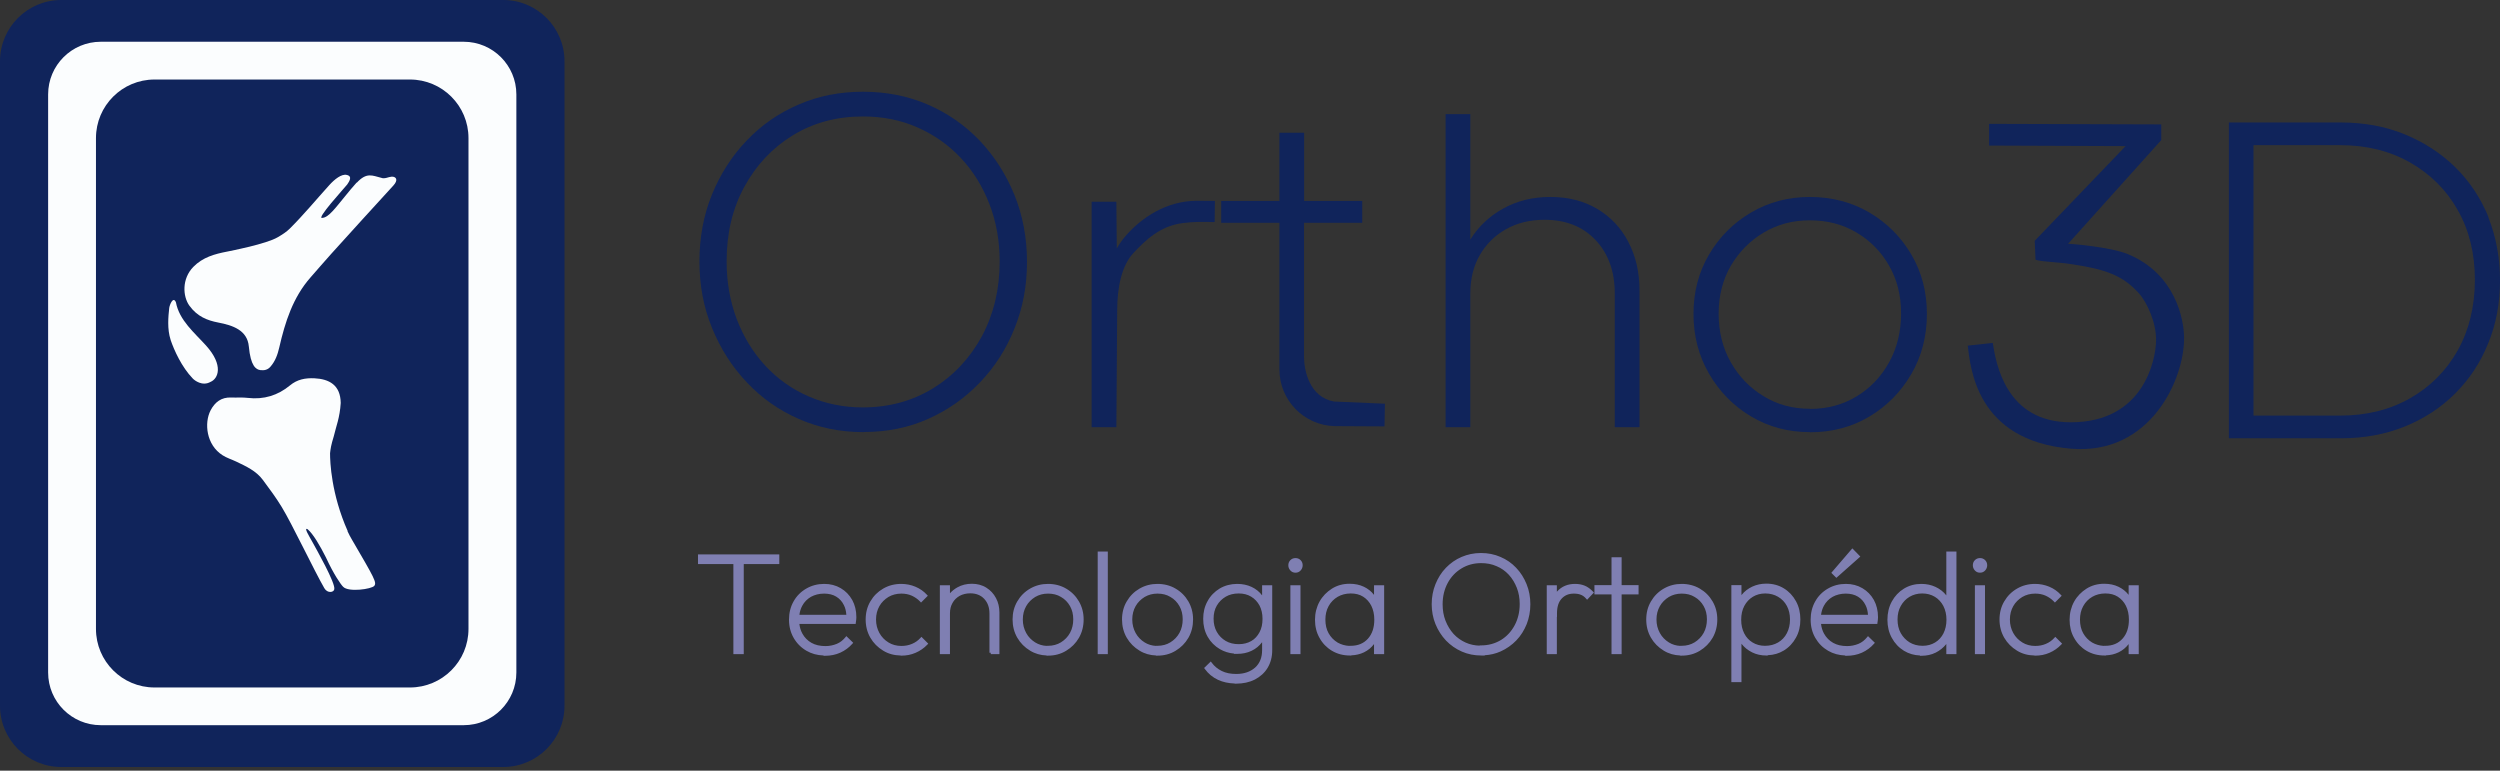
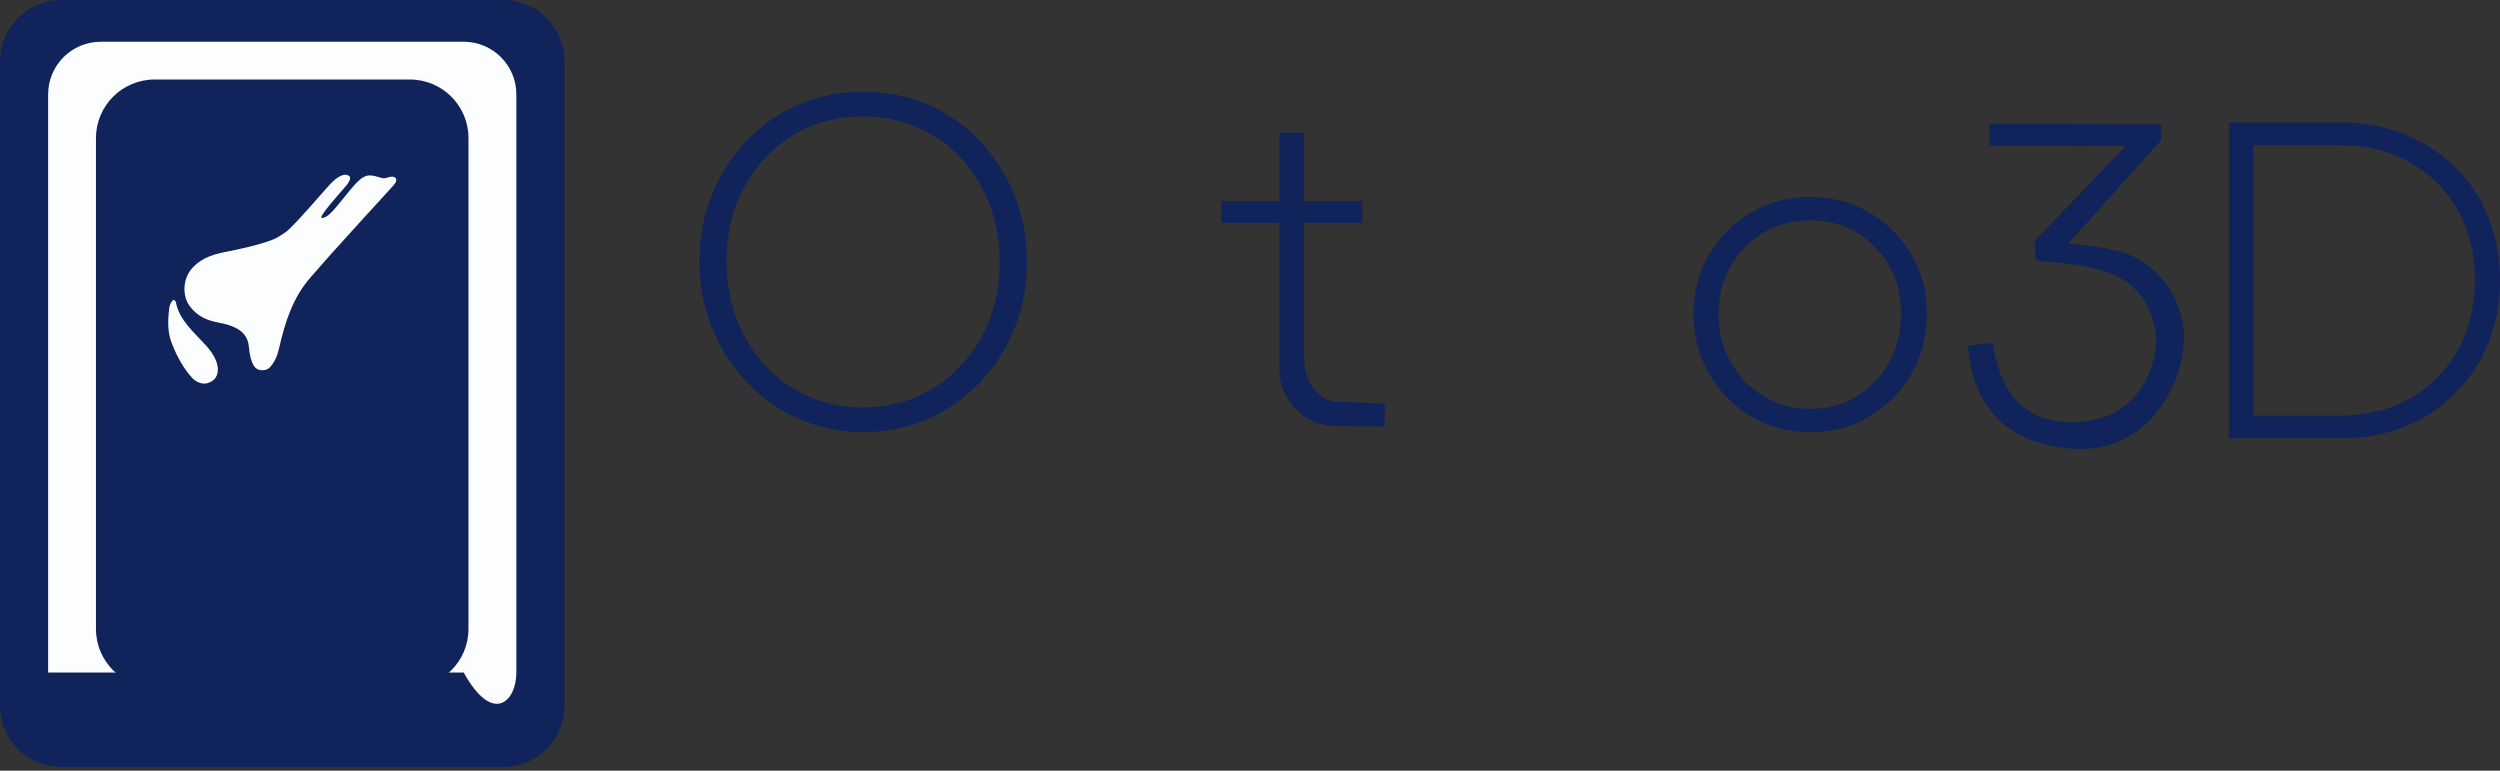
<svg xmlns="http://www.w3.org/2000/svg" width="266" height="82" viewBox="0 0 266 82" fill="none">
  <rect x="0" y="0" width="266" height="82" fill="#333333" stroke="none" />
-   <path fill-rule="evenodd" clip-rule="evenodd" d="M197.94 59.219L197.087 58.346L194.851 60.949L195.387 61.485L197.94 59.219ZM194.073 67.411C193.907 67.109 193.803 66.77 193.756 66.387H199.746L199.761 66.251C199.767 66.203 199.774 66.161 199.781 66.116L199.787 66.081C199.796 66.029 199.805 65.972 199.806 65.913C199.82 65.817 199.82 65.725 199.82 65.67V65.667C199.82 64.975 199.67 64.368 199.38 63.835L199.379 63.832C199.075 63.301 198.679 62.889 198.16 62.584C197.64 62.278 197.061 62.127 196.396 62.127C195.702 62.127 195.065 62.293 194.488 62.627C193.913 62.96 193.456 63.416 193.137 63.993C192.818 64.556 192.652 65.207 192.652 65.929C192.652 66.651 192.818 67.303 193.153 67.881C193.486 68.457 193.941 68.912 194.517 69.245C195.054 69.556 195.668 69.721 196.331 69.743V69.775H196.484C197.069 69.775 197.615 69.669 198.117 69.441C198.617 69.214 199.041 68.896 199.389 68.502L199.486 68.393L198.753 67.681L198.648 67.81C198.399 68.114 198.099 68.358 197.735 68.507C197.36 68.659 196.958 68.743 196.527 68.743C195.95 68.743 195.454 68.63 195.047 68.399C194.635 68.165 194.306 67.837 194.073 67.411ZM198.753 65.413H193.759C193.806 65.059 193.906 64.745 194.059 64.459C194.277 64.05 194.59 63.736 194.989 63.502C195.386 63.283 195.869 63.159 196.382 63.159C196.898 63.159 197.334 63.27 197.683 63.485C198.036 63.702 198.307 64 198.498 64.396L198.499 64.398C198.644 64.687 198.728 65.029 198.753 65.413ZM117.871 58.681H116.795V69.6H117.871V58.681ZM82.917 58.986H74.266V60.018H78.031V69.6H79.136V60.018H82.917V58.986ZM85.37 67.411C85.204 67.109 85.099 66.77 85.053 66.387H91.043L91.058 66.251C91.063 66.203 91.071 66.161 91.078 66.116L91.084 66.081C91.093 66.029 91.101 65.972 91.103 65.912C91.117 65.817 91.117 65.725 91.117 65.67V65.67V65.667C91.117 64.975 90.967 64.368 90.677 63.835L90.675 63.832C90.372 63.301 89.976 62.889 89.457 62.584C88.937 62.278 88.358 62.127 87.693 62.127C86.999 62.127 86.362 62.293 85.785 62.627C85.21 62.96 84.753 63.416 84.434 63.993C84.115 64.556 83.949 65.207 83.949 65.929C83.949 66.651 84.115 67.303 84.45 67.881C84.783 68.456 85.238 68.912 85.814 69.245C86.352 69.556 86.954 69.722 87.628 69.743V69.775H87.78C88.366 69.775 88.912 69.669 89.414 69.441C89.913 69.214 90.338 68.895 90.686 68.502L90.783 68.393L90.05 67.681L89.945 67.81C89.696 68.114 89.396 68.358 89.031 68.507C88.657 68.659 88.255 68.743 87.824 68.743C87.247 68.743 86.751 68.63 86.343 68.399C85.931 68.165 85.603 67.837 85.37 67.411ZM90.05 65.413H85.056C85.103 65.059 85.203 64.745 85.356 64.459C85.574 64.05 85.887 63.736 86.285 63.502C86.683 63.283 87.166 63.159 87.679 63.159C88.195 63.159 88.631 63.27 88.98 63.485C89.333 63.702 89.604 64 89.795 64.396L89.796 64.397C89.941 64.687 90.025 65.029 90.05 65.413ZM95.893 62.127C95.184 62.127 94.547 62.293 93.97 62.627C93.395 62.96 92.939 63.415 92.606 63.99C92.271 64.554 92.106 65.207 92.106 65.914C92.106 66.622 92.271 67.274 92.606 67.852C92.939 68.427 93.394 68.882 93.967 69.228C94.515 69.569 95.147 69.735 95.829 69.745L95.844 69.76H95.908C96.435 69.76 96.936 69.669 97.423 69.456C97.906 69.245 98.316 68.957 98.664 68.593L98.767 68.486L98.039 67.757L97.932 67.877C97.685 68.151 97.398 68.356 97.04 68.507C96.683 68.659 96.311 68.728 95.908 68.728C95.395 68.728 94.929 68.603 94.534 68.358C94.132 68.109 93.803 67.779 93.569 67.353C93.335 66.925 93.21 66.456 93.21 65.914C93.21 65.372 93.335 64.904 93.568 64.492C93.801 64.082 94.129 63.765 94.532 63.515C94.928 63.283 95.395 63.159 95.908 63.159C96.296 63.159 96.667 63.228 97.008 63.378C97.341 63.531 97.644 63.738 97.891 63.998L97.998 64.112L98.721 63.389L98.623 63.281C98.288 62.916 97.877 62.627 97.406 62.429C96.937 62.233 96.422 62.127 95.893 62.127ZM105.416 69.448V69.6H106.339V65.187C106.339 64.613 106.218 64.093 105.972 63.632C105.728 63.174 105.39 62.805 104.945 62.528C104.509 62.248 103.971 62.112 103.41 62.112C102.849 62.112 102.328 62.234 101.866 62.495C101.562 62.667 101.297 62.875 101.076 63.126V62.272H100V69.6H101.076V65.275C101.076 64.844 101.159 64.48 101.346 64.159L101.348 64.155C101.521 63.835 101.775 63.593 102.103 63.401C102.427 63.226 102.809 63.13 103.235 63.13C103.868 63.13 104.363 63.335 104.723 63.721C105.085 64.11 105.278 64.624 105.278 65.275V69.448H105.416ZM109.599 69.228C110.123 69.554 110.722 69.72 111.359 69.743V69.76H111.511C112.22 69.76 112.858 69.594 113.437 69.243C114.01 68.896 114.465 68.442 114.798 67.866C115.133 67.288 115.299 66.621 115.299 65.914C115.299 65.206 115.133 64.568 114.798 63.991C114.465 63.416 114.01 62.961 113.435 62.627C112.871 62.292 112.204 62.127 111.511 62.127C110.817 62.127 110.18 62.293 109.603 62.627C109.027 62.96 108.572 63.415 108.239 63.99C107.904 64.554 107.738 65.207 107.738 65.914C107.738 66.622 107.904 67.274 108.239 67.852C108.572 68.427 109.026 68.882 109.599 69.228ZM111.359 68.713V68.724C110.918 68.701 110.507 68.578 110.152 68.358C109.751 68.109 109.421 67.779 109.188 67.353C108.953 66.925 108.828 66.456 108.828 65.914C108.828 65.372 108.953 64.904 109.187 64.492C109.419 64.082 109.748 63.765 110.151 63.515C110.547 63.283 111 63.159 111.511 63.159C112.027 63.159 112.492 63.27 112.885 63.514L112.885 63.514L112.89 63.517C113.3 63.749 113.616 64.078 113.85 64.492C114.083 64.901 114.194 65.369 114.194 65.9C114.194 66.43 114.083 66.913 113.849 67.338C113.616 67.764 113.286 68.095 112.885 68.344C112.49 68.589 112.024 68.713 111.511 68.713H111.359ZM121.244 69.228C121.767 69.554 122.367 69.72 123.003 69.743V69.76H123.156C123.864 69.76 124.503 69.594 125.081 69.243C125.655 68.896 126.11 68.442 126.443 67.866C126.778 67.288 126.943 66.621 126.943 65.914C126.943 65.206 126.777 64.568 126.443 63.991C126.11 63.416 125.655 62.961 125.08 62.627C124.515 62.292 123.848 62.127 123.156 62.127C122.461 62.127 121.824 62.293 121.247 62.627C120.672 62.96 120.217 63.415 119.884 63.99C119.548 64.554 119.383 65.207 119.383 65.914C119.383 66.622 119.549 67.274 119.883 67.852C120.216 68.427 120.671 68.882 121.244 69.228ZM123.003 68.713V68.724C122.563 68.701 122.151 68.578 121.797 68.358C121.395 68.109 121.066 67.779 120.832 67.353C120.598 66.925 120.473 66.456 120.473 65.914C120.473 65.372 120.598 64.904 120.831 64.492C121.063 64.082 121.392 63.765 121.795 63.515C122.192 63.283 122.644 63.159 123.156 63.159C123.672 63.159 124.137 63.27 124.529 63.514L124.529 63.514L124.535 63.517C124.945 63.749 125.26 64.078 125.495 64.492C125.727 64.901 125.839 65.369 125.839 65.9C125.839 66.43 125.727 66.913 125.494 67.338C125.261 67.764 124.931 68.095 124.529 68.344C124.135 68.589 123.669 68.713 123.156 68.713H123.003ZM133.168 62.446C133.618 62.657 133.998 62.957 134.288 63.348V62.272H135.364V69.186C135.364 69.894 135.198 70.518 134.877 71.053C134.556 71.588 134.097 71.999 133.523 72.301L133.52 72.303C132.944 72.591 132.28 72.741 131.518 72.741H131.366V72.724C130.709 72.706 130.114 72.573 129.593 72.334L129.592 72.333C129.016 72.061 128.56 71.681 128.196 71.18L128.118 71.073L128.833 70.379L128.937 70.521C129.198 70.878 129.542 71.168 129.987 71.39C130.426 71.61 130.939 71.709 131.533 71.709C132.389 71.709 133.048 71.471 133.553 71.021C134.04 70.575 134.288 69.964 134.288 69.186V68.33L134.285 68.334C133.981 68.729 133.614 69.036 133.154 69.251C132.709 69.466 132.191 69.571 131.649 69.571H131.281L131.31 69.541C130.757 69.494 130.252 69.335 129.798 69.07C129.252 68.752 128.811 68.311 128.492 67.749C128.172 67.185 128.021 66.547 128.021 65.841C128.021 65.136 128.172 64.513 128.491 63.95C128.796 63.387 129.238 62.946 129.781 62.614L129.784 62.613C130.332 62.293 130.955 62.127 131.635 62.127C132.192 62.127 132.709 62.232 133.168 62.446ZM130.418 63.487C130.812 63.256 131.278 63.144 131.794 63.144C132.309 63.144 132.746 63.255 133.126 63.486C133.507 63.717 133.795 64.03 134.015 64.43C134.22 64.827 134.332 65.296 134.332 65.841C134.332 66.39 134.234 66.858 134.015 67.267C133.794 67.682 133.508 67.994 133.129 68.21C132.748 68.428 132.31 68.539 131.794 68.539C131.278 68.539 130.812 68.427 130.418 68.196C130.019 67.963 129.704 67.647 129.47 67.235C129.238 66.825 129.126 66.357 129.126 65.827C129.126 65.296 129.238 64.829 129.469 64.436C129.703 64.036 130.018 63.721 130.418 63.487ZM137.841 59.379C137.629 59.379 137.444 59.451 137.297 59.598C137.15 59.745 137.078 59.93 137.078 60.142C137.078 60.356 137.151 60.537 137.291 60.694C137.439 60.861 137.628 60.934 137.841 60.934C138.055 60.934 138.243 60.861 138.391 60.694C138.531 60.537 138.604 60.356 138.604 60.142C138.604 59.93 138.532 59.745 138.385 59.598C138.239 59.451 138.054 59.379 137.841 59.379ZM138.372 62.272H137.296V69.6H138.372V62.272ZM145.122 62.433C145.543 62.636 145.911 62.923 146.197 63.295V62.272H147.273V69.6H146.197V68.529C145.911 68.909 145.552 69.203 145.122 69.41C144.719 69.605 144.268 69.71 143.783 69.728V69.746H143.631C142.923 69.746 142.285 69.579 141.721 69.244C141.16 68.911 140.719 68.455 140.401 67.88C140.066 67.3 139.916 66.648 139.916 65.943C139.916 65.236 140.082 64.585 140.4 64.008C140.719 63.431 141.175 62.977 141.717 62.631L141.718 62.63C142.283 62.279 142.907 62.112 143.602 62.112C144.159 62.112 144.676 62.218 145.122 62.433ZM143.58 68.713V68.725C143.115 68.703 142.698 68.581 142.326 68.371C141.914 68.123 141.599 67.794 141.364 67.38C141.133 66.972 141.021 66.476 141.021 65.929C141.021 65.384 141.132 64.915 141.365 64.49C141.599 64.064 141.928 63.735 142.327 63.501C142.723 63.269 143.204 63.144 143.718 63.144C144.234 63.144 144.669 63.255 145.033 63.484C145.402 63.717 145.702 64.044 145.908 64.456C146.114 64.868 146.226 65.367 146.226 65.929C146.226 66.774 146.002 67.447 145.553 67.95C145.105 68.452 144.494 68.713 143.733 68.713H143.58ZM157.985 69.746L157.96 69.72C158.57 69.683 159.141 69.55 159.672 69.31C160.3 69.026 160.854 68.637 161.333 68.143C161.814 67.647 162.172 67.063 162.44 66.408L162.441 66.406C162.695 65.748 162.83 65.046 162.83 64.286C162.83 63.526 162.696 62.808 162.426 62.149C162.158 61.495 161.799 60.91 161.319 60.415C160.854 59.92 160.299 59.53 159.655 59.26C159.009 58.975 158.319 58.841 157.574 58.841C156.826 58.841 156.136 58.99 155.507 59.26C154.877 59.53 154.322 59.92 153.844 60.414C153.363 60.91 153.004 61.494 152.736 62.149C152.466 62.809 152.332 63.541 152.332 64.286C152.332 65.031 152.466 65.749 152.736 66.408C153.005 67.065 153.378 67.648 153.856 68.156L153.858 68.158C154.337 68.652 154.891 69.041 155.534 69.325C156.181 69.611 156.871 69.746 157.617 69.746H157.985ZM157.436 68.67V68.697C156.903 68.681 156.421 68.581 155.963 68.378C155.459 68.153 155.025 67.846 154.662 67.454C154.297 67.047 154.016 66.584 153.804 66.047C153.594 65.515 153.495 64.924 153.495 64.3C153.495 63.451 153.679 62.705 154.029 62.045C154.38 61.386 154.87 60.868 155.487 60.49C156.101 60.113 156.801 59.916 157.588 59.916C158.182 59.916 158.727 60.015 159.227 60.238L159.227 60.238L159.231 60.239C159.733 60.448 160.166 60.755 160.53 61.147C160.893 61.539 161.175 62.002 161.387 62.539C161.597 63.071 161.696 63.648 161.696 64.271C161.696 65.121 161.512 65.867 161.161 66.526C160.81 67.187 160.32 67.718 159.704 68.096C159.075 68.474 158.375 68.67 157.588 68.67H157.436ZM165.664 65.642L165.65 65.628V69.6H164.574V62.272H165.65V62.963C165.663 62.948 165.676 62.933 165.69 62.918C166.173 62.388 166.812 62.127 167.591 62.127C167.957 62.127 168.296 62.188 168.607 62.312C168.924 62.439 169.218 62.657 169.49 62.945L169.589 63.05L168.865 63.815L168.755 63.688C168.581 63.486 168.397 63.357 168.192 63.28L168.189 63.279C167.993 63.2 167.752 63.159 167.46 63.159C166.916 63.159 166.493 63.334 166.162 63.691C165.833 64.046 165.664 64.556 165.664 65.274V65.642ZM172.541 59.291H171.466V62.257H169.648V63.246H171.466V69.6H172.541V63.246H174.344V62.257H172.541V59.291ZM177.021 69.228C177.545 69.554 178.144 69.72 178.781 69.743V69.76H178.933C179.642 69.76 180.28 69.594 180.859 69.243C181.432 68.896 181.887 68.442 182.22 67.866C182.555 67.288 182.721 66.621 182.721 65.914C182.721 65.206 182.555 64.568 182.22 63.991C181.887 63.416 181.432 62.961 180.857 62.627C180.293 62.292 179.626 62.127 178.933 62.127C178.239 62.127 177.602 62.293 177.025 62.627C176.449 62.96 175.994 63.415 175.661 63.99C175.326 64.554 175.16 65.207 175.16 65.914C175.16 66.622 175.326 67.274 175.661 67.852C175.994 68.427 176.448 68.882 177.021 69.228ZM178.781 68.713V68.724C178.34 68.701 177.929 68.578 177.574 68.358C177.173 68.109 176.843 67.779 176.61 67.353C176.375 66.925 176.25 66.456 176.25 65.914C176.25 65.372 176.375 64.904 176.609 64.492C176.841 64.082 177.17 63.765 177.572 63.515C177.969 63.283 178.422 63.159 178.933 63.159C179.449 63.159 179.914 63.27 180.307 63.514L180.307 63.514L180.312 63.517C180.722 63.749 181.038 64.078 181.272 64.492C181.505 64.901 181.616 65.369 181.616 65.9C181.616 66.43 181.504 66.913 181.271 67.338C181.038 67.764 180.708 68.095 180.307 68.344C179.912 68.589 179.446 68.713 178.933 68.713H178.781ZM188.084 69.746V69.714C188.718 69.691 189.291 69.525 189.8 69.214C190.347 68.88 190.772 68.424 191.089 67.85C191.409 67.285 191.559 66.633 191.559 65.914C191.559 65.195 191.409 64.543 191.089 63.965C190.772 63.391 190.347 62.934 189.8 62.6C189.25 62.264 188.626 62.098 187.932 62.098C187.402 62.098 186.9 62.204 186.442 62.417C185.992 62.628 185.598 62.928 185.292 63.32V62.258H184.217V72.581H185.292V68.494C185.596 68.885 185.975 69.185 186.424 69.41C186.884 69.64 187.388 69.746 187.932 69.746H188.084ZM186.499 63.5C186.88 63.268 187.318 63.144 187.83 63.144C188.342 63.144 188.795 63.269 189.192 63.501C189.589 63.734 189.904 64.062 190.124 64.474C190.343 64.885 190.455 65.354 190.455 65.914C190.455 66.474 190.343 66.944 190.123 67.371C189.903 67.796 189.589 68.124 189.192 68.356C188.796 68.589 188.329 68.714 187.801 68.714H187.786C187.289 68.714 186.852 68.59 186.47 68.358C186.087 68.126 185.787 67.799 185.582 67.388C185.375 66.974 185.263 66.518 185.263 65.944C185.263 65.368 185.376 64.884 185.594 64.474C185.815 64.06 186.117 63.732 186.499 63.5ZM208.165 58.681H207.089V63.349C206.784 62.957 206.39 62.657 205.939 62.447C205.481 62.233 204.979 62.127 204.435 62.127C203.755 62.127 203.131 62.293 202.582 62.629C202.035 62.964 201.609 63.42 201.292 63.994C200.972 64.573 200.822 65.239 200.822 65.943C200.822 66.649 200.973 67.3 201.292 67.878C201.609 68.453 202.035 68.909 202.582 69.243C203.09 69.554 203.662 69.719 204.283 69.743V69.775H204.435C204.979 69.775 205.497 69.669 205.958 69.439C206.41 69.212 206.773 68.911 207.089 68.523V69.6H208.165V58.681ZM203.175 63.501C203.573 63.268 204.011 63.144 204.523 63.144C205.035 63.144 205.487 63.269 205.868 63.5C206.25 63.732 206.551 64.059 206.772 64.473C206.992 64.899 207.104 65.397 207.104 65.943C207.104 66.49 206.992 66.975 206.785 67.387C206.58 67.799 206.28 68.126 205.898 68.358C205.516 68.59 205.078 68.713 204.566 68.713C204.04 68.713 203.588 68.589 203.191 68.357C202.792 68.109 202.476 67.78 202.242 67.366C202.01 66.957 201.898 66.461 201.898 65.914C201.898 65.368 202.01 64.886 202.242 64.477C202.478 64.061 202.78 63.733 203.175 63.501ZM210.673 59.379C210.461 59.379 210.276 59.451 210.129 59.598C209.982 59.745 209.91 59.93 209.91 60.142C209.91 60.356 209.983 60.537 210.123 60.694C210.271 60.861 210.46 60.934 210.673 60.934C210.887 60.934 211.075 60.861 211.224 60.694C211.363 60.537 211.437 60.356 211.437 60.142C211.437 59.93 211.364 59.745 211.217 59.598C211.071 59.451 210.886 59.379 210.673 59.379ZM211.204 62.272H210.128V69.6H211.204V62.272ZM216.536 62.127C215.827 62.127 215.19 62.293 214.613 62.627C214.037 62.96 213.582 63.415 213.249 63.99C212.914 64.554 212.748 65.207 212.748 65.914C212.748 66.622 212.914 67.274 213.248 67.852C213.582 68.427 214.036 68.882 214.609 69.228C215.158 69.569 215.789 69.735 216.472 69.745L216.487 69.76H216.55C217.077 69.76 217.578 69.669 218.065 69.456C218.549 69.245 218.958 68.957 219.307 68.593L219.41 68.486L218.682 67.757L218.574 67.877C218.328 68.151 218.041 68.356 217.683 68.507C217.326 68.659 216.953 68.728 216.55 68.728C216.037 68.728 215.571 68.603 215.177 68.358C214.775 68.109 214.445 67.779 214.212 67.353C213.977 66.925 213.853 66.456 213.853 65.914C213.853 65.372 213.978 64.904 214.211 64.492C214.443 64.082 214.772 63.765 215.175 63.515C215.571 63.283 216.038 63.159 216.55 63.159C216.939 63.159 217.309 63.228 217.651 63.378C217.984 63.531 218.287 63.738 218.533 63.998L218.641 64.112L219.364 63.389L219.265 63.281C218.93 62.916 218.519 62.627 218.049 62.429C217.579 62.233 217.065 62.127 216.536 62.127ZM225.411 62.433C225.832 62.636 226.2 62.923 226.486 63.295V62.272H227.562V69.6H226.486V68.529C226.2 68.909 225.841 69.203 225.411 69.41C225.008 69.605 224.558 69.71 224.072 69.728V69.746H223.92C223.212 69.746 222.574 69.579 222.01 69.244C221.449 68.911 221.008 68.455 220.69 67.88C220.355 67.3 220.205 66.648 220.205 65.943C220.205 65.236 220.371 64.585 220.689 64.008C221.008 63.431 221.464 62.977 222.006 62.631L222.007 62.63C222.572 62.279 223.196 62.112 223.891 62.112C224.448 62.112 224.965 62.218 225.411 62.433ZM223.869 68.713V68.725C223.404 68.703 222.987 68.581 222.615 68.371C222.203 68.123 221.888 67.794 221.653 67.38C221.422 66.972 221.31 66.476 221.31 65.929C221.31 65.384 221.421 64.915 221.655 64.49C221.888 64.064 222.217 63.735 222.616 63.501C223.012 63.269 223.493 63.144 224.007 63.144C224.523 63.144 224.958 63.255 225.322 63.484C225.691 63.717 225.992 64.044 226.197 64.456C226.403 64.868 226.516 65.367 226.516 65.929C226.516 66.774 226.291 67.447 225.842 67.95C225.394 68.452 224.783 68.713 224.022 68.713H223.869Z" fill="#7F7FB2" />
  <path d="M53.541 0H6.522C2.92 0 0 2.92 0 6.522V75.087C0 78.689 2.92 81.609 6.522 81.609H53.541C57.143 81.609 60.063 78.689 60.063 75.087V6.522C60.063 2.92 57.143 0 53.541 0Z" fill="#10245B" />
-   <path d="M49.34 4.442H10.723C7.629 4.442 5.121 6.95 5.121 10.044V71.557C5.121 74.651 7.629 77.159 10.723 77.159H49.34C52.433 77.159 54.941 74.651 54.941 71.557V10.044C54.941 6.95 52.433 4.442 49.34 4.442Z" fill="#FBFDFE" />
+   <path d="M49.34 4.442H10.723C7.629 4.442 5.121 6.95 5.121 10.044V71.557H49.34C52.433 77.159 54.941 74.651 54.941 71.557V10.044C54.941 6.95 52.433 4.442 49.34 4.442Z" fill="#FBFDFE" />
  <path d="M43.615 8.461H16.443C13.001 8.461 10.211 11.251 10.211 14.693V66.916C10.211 70.358 13.001 73.148 16.443 73.148H43.615C47.057 73.148 49.847 70.358 49.847 66.916V14.693C49.847 11.251 47.057 8.461 43.615 8.461Z" fill="#10245B" />
-   <path d="M36.974 56.516C37.115 56.823 37.273 57.129 37.447 57.419C39.85 61.538 40.098 61.969 39.825 62.333C39.551 62.681 37.074 63.038 36.51 62.433C36.295 62.234 35.516 61.132 34.687 59.325C34.041 58.041 33.312 56.798 32.731 56.309C32.276 56.06 32.922 57.096 33.212 57.618C33.626 58.38 35.739 62.085 35.566 62.706C35.508 63.038 34.845 63.154 34.513 62.59C33.452 60.759 31.074 55.745 29.972 53.939C29.367 52.944 28.671 52.008 27.975 51.072C27.254 50.094 26.177 49.613 25.124 49.108C24.652 48.884 24.13 48.726 23.691 48.445C21.942 47.343 21.71 45.006 22.406 43.663C22.862 42.793 23.55 42.246 24.61 42.296C25.199 42.321 25.787 42.263 26.375 42.337C28.066 42.536 29.566 42.072 30.859 41.003C31.629 40.365 32.483 40.208 33.444 40.249C35.01 40.324 36.228 40.953 36.253 42.876C36.154 44.459 35.764 45.354 35.516 46.414C35.218 47.392 35.176 47.707 35.118 48.229C35.118 49.157 35.242 52.563 36.991 56.499L36.974 56.516Z" fill="#FBFDFE" />
  <path d="M37.961 19.441C39.022 18.297 39.618 18.687 40.563 18.919C40.936 19.068 41.325 18.819 41.69 18.794C42.179 18.794 42.386 19.159 41.856 19.739C39.652 22.151 37.447 24.562 35.26 26.99C34.505 27.819 33.785 28.681 33.039 29.518C31.158 31.656 30.337 34.266 29.716 36.959C29.542 37.722 29.293 38.434 28.763 39.031C28.473 39.362 28.1 39.429 27.702 39.379C27.238 39.321 26.666 38.948 26.476 36.868C26.318 35.136 24.777 34.614 23.21 34.316C22.05 34.092 20.99 33.678 20.153 32.526C19.44 31.54 19.332 29.667 20.567 28.399C21.578 27.363 22.854 27.023 24.188 26.766C24.52 26.7 28.332 25.963 29.55 25.242C30.006 24.977 30.47 24.686 30.834 24.322C32.334 22.83 33.611 21.272 35.044 19.689C35.608 19.068 36.345 18.48 36.892 18.612C37.538 18.753 37.166 19.3 36.942 19.631C36.693 19.955 33.511 23.419 34.315 23.178C34.969 23.145 35.748 22.051 36.693 20.908C37.091 20.427 37.53 19.872 37.953 19.416L37.961 19.441Z" fill="#FBFDFE" />
  <path d="M18.155 36.164C17.774 34.995 17.907 33.678 18.006 32.766C18.047 32.443 18.429 31.465 18.719 32.169C19.075 34.084 20.699 35.41 21.918 36.76C23.832 38.882 23.21 40.299 22.406 40.63C21.528 41.136 20.691 40.465 20.517 40.282C19.324 39.047 18.52 37.249 18.155 36.172V36.164Z" fill="#FBFDFE" />
  <path d="M91.897 45.979C89.425 45.979 87.128 45.514 85.005 44.584C82.882 43.653 81.036 42.359 79.465 40.687C77.88 39.015 76.645 37.081 75.758 34.885C74.856 32.69 74.42 30.334 74.42 27.819C74.42 25.303 74.856 22.904 75.743 20.723C76.63 18.542 77.851 16.623 79.436 14.965C81.021 13.307 82.853 12.028 84.962 11.127C87.055 10.21 89.353 9.76 91.825 9.76C94.296 9.76 96.594 10.21 98.717 11.127C100.84 12.043 102.672 13.322 104.242 14.965C105.812 16.623 107.034 18.542 107.935 20.738C108.822 22.933 109.273 25.318 109.273 27.862C109.273 30.407 108.837 32.733 107.95 34.929C107.077 37.124 105.841 39.058 104.256 40.701C102.672 42.359 100.84 43.638 98.76 44.569C96.681 45.5 94.398 45.965 91.926 45.965L91.897 45.979ZM91.796 43.348C94.587 43.348 97.074 42.664 99.284 41.312C101.479 39.96 103.21 38.099 104.475 35.772C105.725 33.431 106.365 30.785 106.365 27.833C106.365 25.638 106.001 23.587 105.274 21.712C104.547 19.836 103.544 18.208 102.235 16.812C100.927 15.416 99.385 14.34 97.612 13.555C95.838 12.77 93.904 12.392 91.81 12.392C89.018 12.392 86.546 13.06 84.351 14.398C82.17 15.736 80.454 17.568 79.189 19.894C77.924 22.221 77.313 24.852 77.313 27.819C77.313 30.014 77.677 32.064 78.389 33.955C79.116 35.845 80.12 37.502 81.428 38.913C82.737 40.323 84.278 41.414 86.052 42.184C87.826 42.955 89.745 43.348 91.81 43.348H91.796Z" fill="#10245B" />
-   <path d="M127.317 21.363C124.089 21.377 121.487 23.166 119.858 24.998C119.466 25.434 119.117 25.914 118.826 26.437L118.782 21.465H116.15V45.456H118.782L118.869 33.039C118.869 30.523 119.364 28.226 120.614 26.903C121.865 25.579 123.406 24.038 125.863 23.733C127.099 23.573 128.015 23.602 129.237 23.631L129.266 21.377C128.539 21.377 128.48 21.363 127.317 21.363Z" fill="#10245B" />
  <path d="M144.956 21.377H138.761V14.122H136.13V21.377H129.936V23.704H136.13V39.276C136.115 42.562 138.718 45.252 142.004 45.34L147.311 45.369L147.355 42.955L141.931 42.722C139.343 42.243 138.747 39.48 138.747 37.91V23.704H144.941V21.377H144.956Z" fill="#10245B" />
-   <path d="M173.265 25.754C172.48 24.242 171.361 23.064 169.936 22.221C168.511 21.377 166.853 20.956 164.963 20.956C163.073 20.956 161.43 21.363 159.932 22.192C158.463 23.006 157.3 24.111 156.442 25.492V12.144H153.811V45.456H156.442V31.221C156.442 29.68 156.777 28.313 157.446 27.15C158.114 25.987 159.045 25.056 160.237 24.387C161.43 23.718 162.796 23.384 164.338 23.384C166.606 23.384 168.423 24.111 169.776 25.55C171.128 26.99 171.811 28.88 171.811 31.221V45.456H174.443V30.901C174.443 28.967 174.051 27.252 173.251 25.739L173.265 25.754Z" fill="#10245B" />
  <path d="M192.576 45.979C190.264 45.979 188.185 45.427 186.309 44.307C184.433 43.188 182.95 41.675 181.845 39.771C180.74 37.866 180.188 35.743 180.188 33.402C180.188 31.061 180.74 28.953 181.845 27.077C182.95 25.201 184.433 23.718 186.309 22.613C188.185 21.508 190.278 20.956 192.576 20.956C194.873 20.956 197.025 21.508 198.901 22.613C200.776 23.718 202.26 25.201 203.365 27.077C204.47 28.953 205.022 31.061 205.022 33.402C205.022 35.743 204.47 37.91 203.365 39.8C202.26 41.69 200.776 43.202 198.901 44.322C197.025 45.441 194.917 45.994 192.576 45.994V45.979ZM192.576 43.508C194.437 43.508 196.095 43.057 197.549 42.17C199.017 41.283 200.166 40.062 201.009 38.535C201.852 37.008 202.274 35.278 202.274 33.344C202.274 31.41 201.852 29.767 201.009 28.284C200.166 26.801 199.017 25.623 197.549 24.751C196.095 23.878 194.422 23.442 192.576 23.442C190.729 23.442 189.115 23.878 187.647 24.751C186.193 25.623 185.029 26.801 184.157 28.284C183.299 29.767 182.863 31.468 182.863 33.388C182.863 35.307 183.299 37.037 184.157 38.549C185.015 40.062 186.178 41.268 187.647 42.155C189.101 43.057 190.744 43.493 192.576 43.493V43.508Z" fill="#10245B" />
  <path d="M226.425 27.048C224.564 26.277 220.332 25.928 220.042 25.943L229.958 14.907V13.235L211.637 13.177V15.489L226.163 15.547L216.494 25.623L216.581 27.644C217.395 27.877 218.806 27.862 220.42 28.109C224.069 28.647 225.843 29.331 227.501 31.119C228.46 32.152 229.449 34.347 229.406 36.295C229.362 38.244 228.126 44.932 220.332 44.932C213.368 44.932 212.364 38.578 212.03 36.484L209.369 36.775C209.66 39.058 210.227 46.881 220.332 47.739C228.882 48.466 232.444 40.236 232.386 35.917C232.372 33.94 231.441 29.127 226.425 27.048Z" fill="#10245B" />
  <path d="M264.781 23.108C263.937 21.058 262.76 19.284 261.233 17.786C259.706 16.288 257.903 15.125 255.838 14.282C253.774 13.438 251.505 13.031 249.034 13.031H237.154V46.634H249.121C251.549 46.634 253.803 46.212 255.868 45.383C257.932 44.54 259.721 43.377 261.233 41.864C262.745 40.352 263.923 38.578 264.752 36.514C265.595 34.464 266.002 32.239 266.002 29.84C266.002 27.441 265.58 25.172 264.752 23.108H264.781ZM261.509 37.27C260.288 39.436 258.601 41.138 256.435 42.373C254.268 43.609 251.782 44.22 248.99 44.22H239.772V15.445H248.99C251.782 15.445 254.268 16.056 256.435 17.291C258.601 18.527 260.302 20.214 261.509 22.366C262.731 24.518 263.327 26.99 263.327 29.782C263.327 32.573 262.716 35.103 261.509 37.27Z" fill="#10245B" />
</svg>